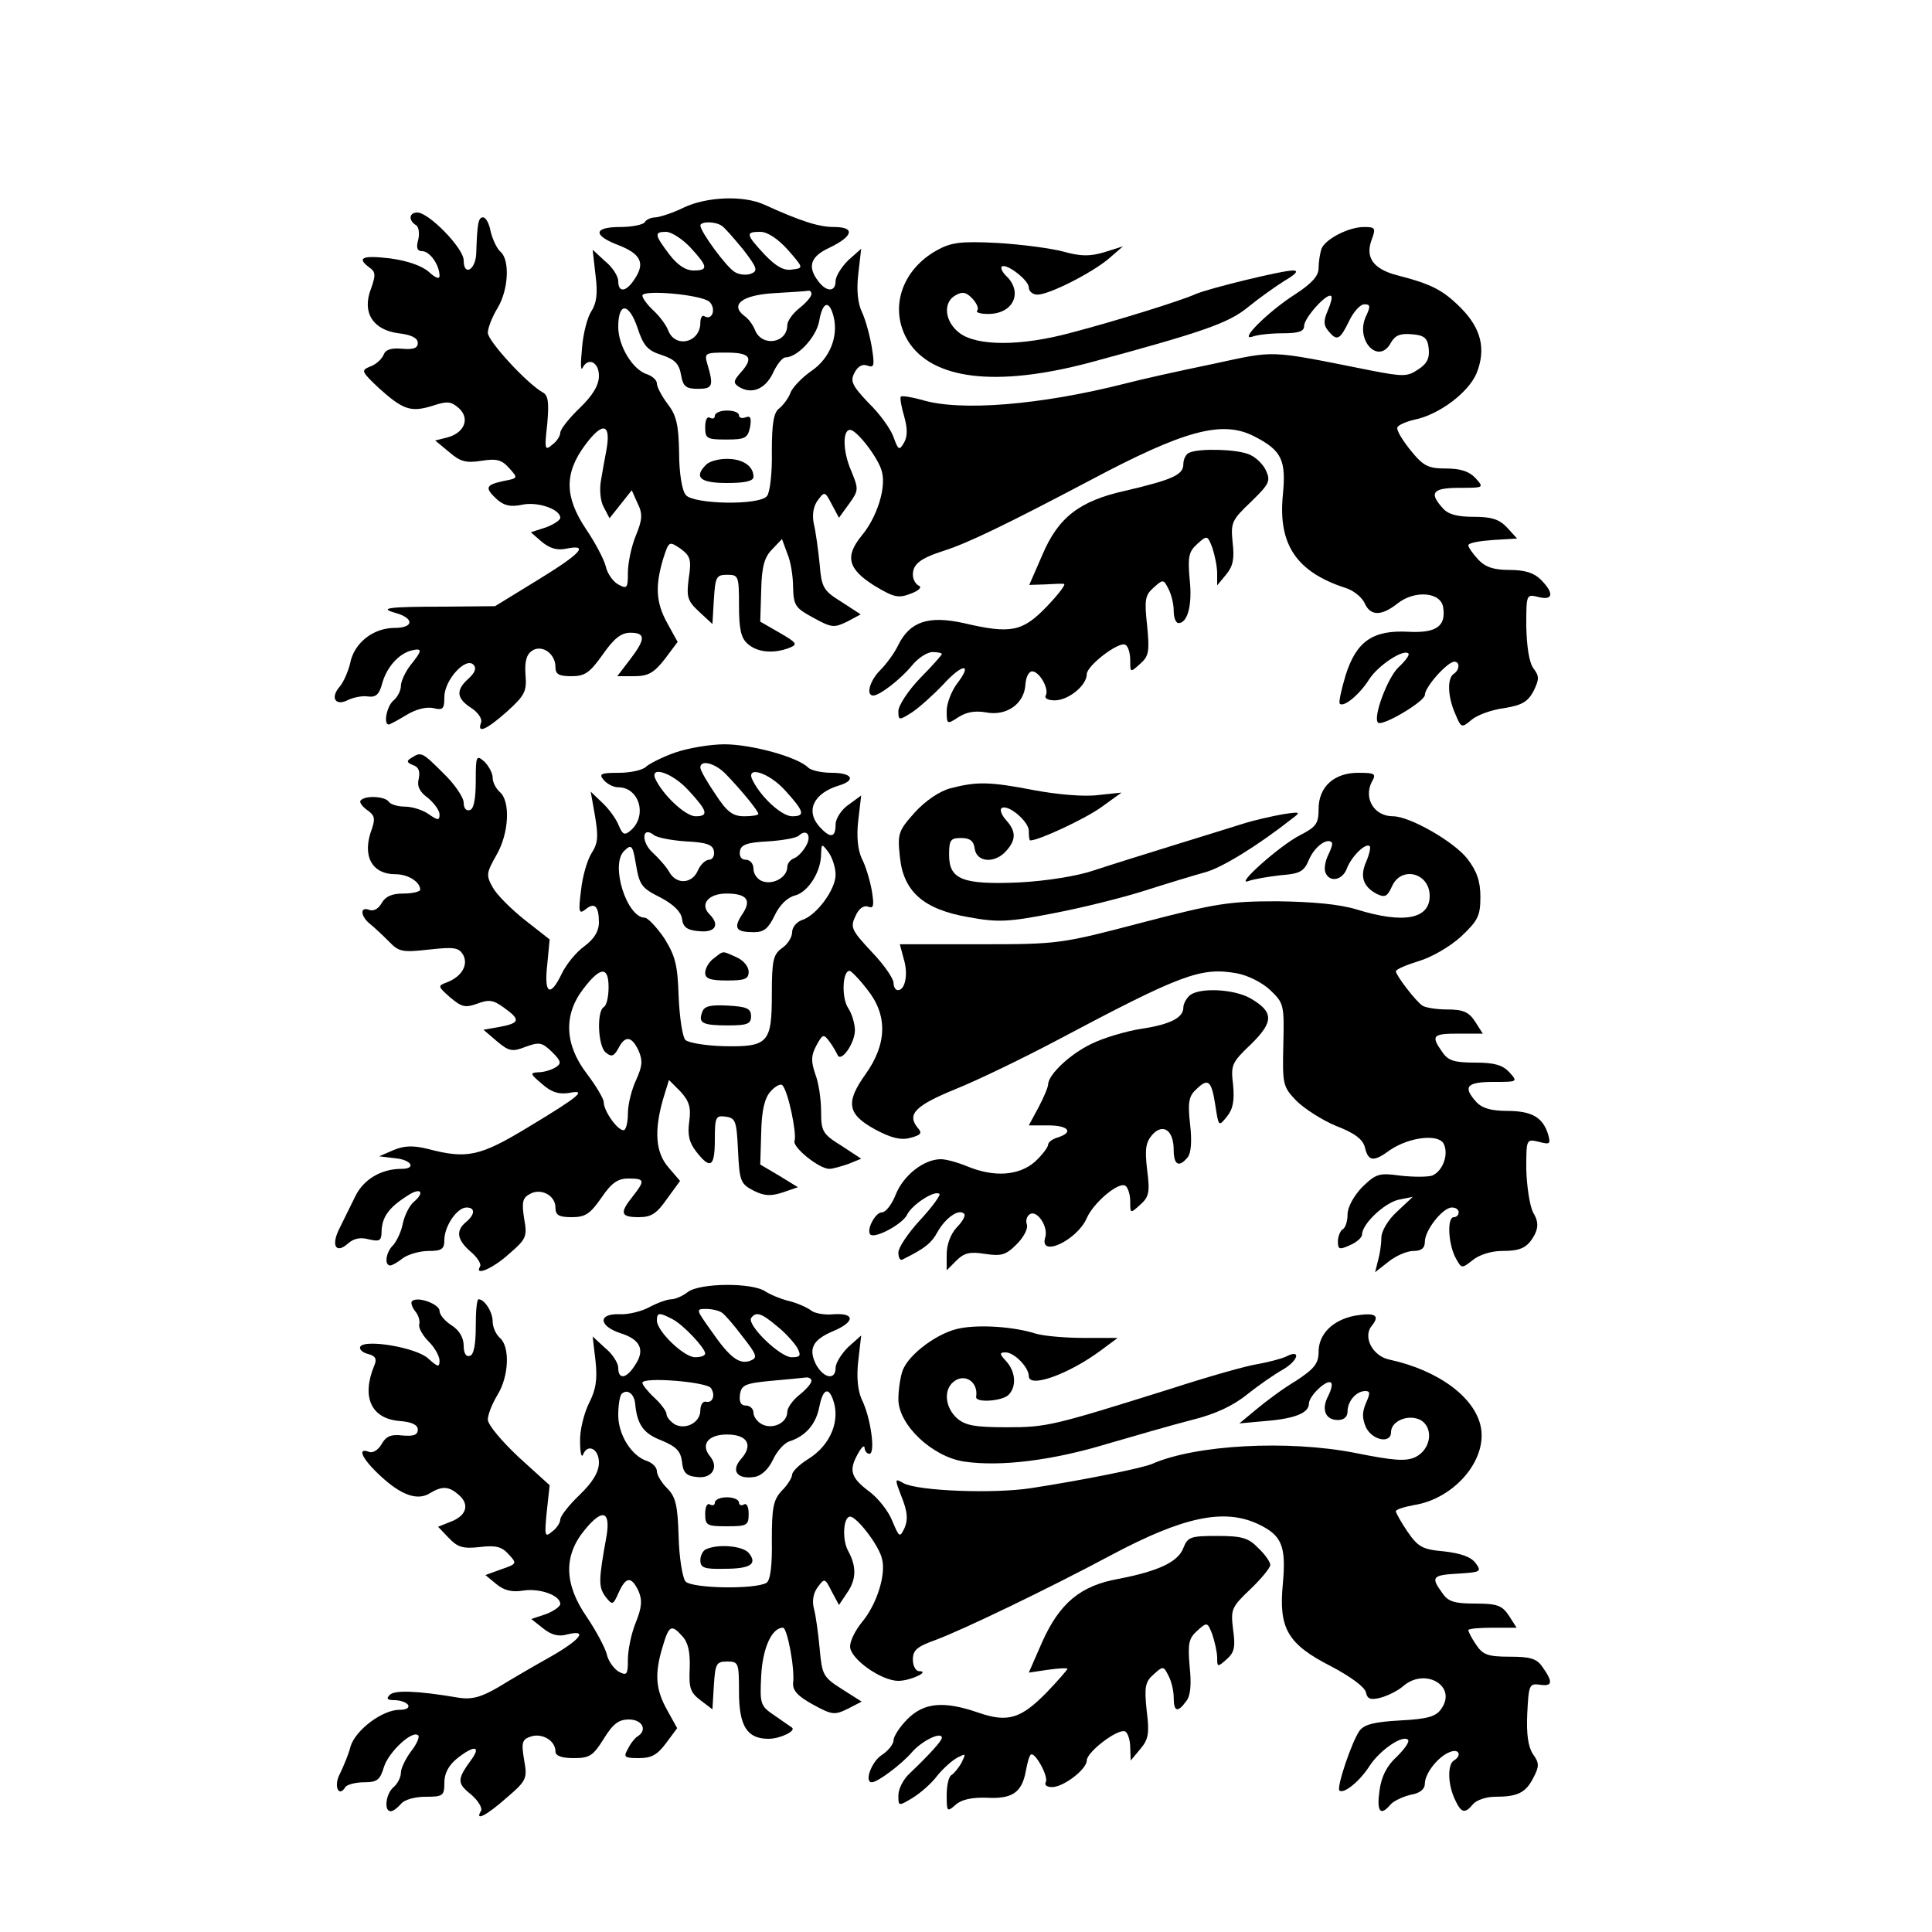
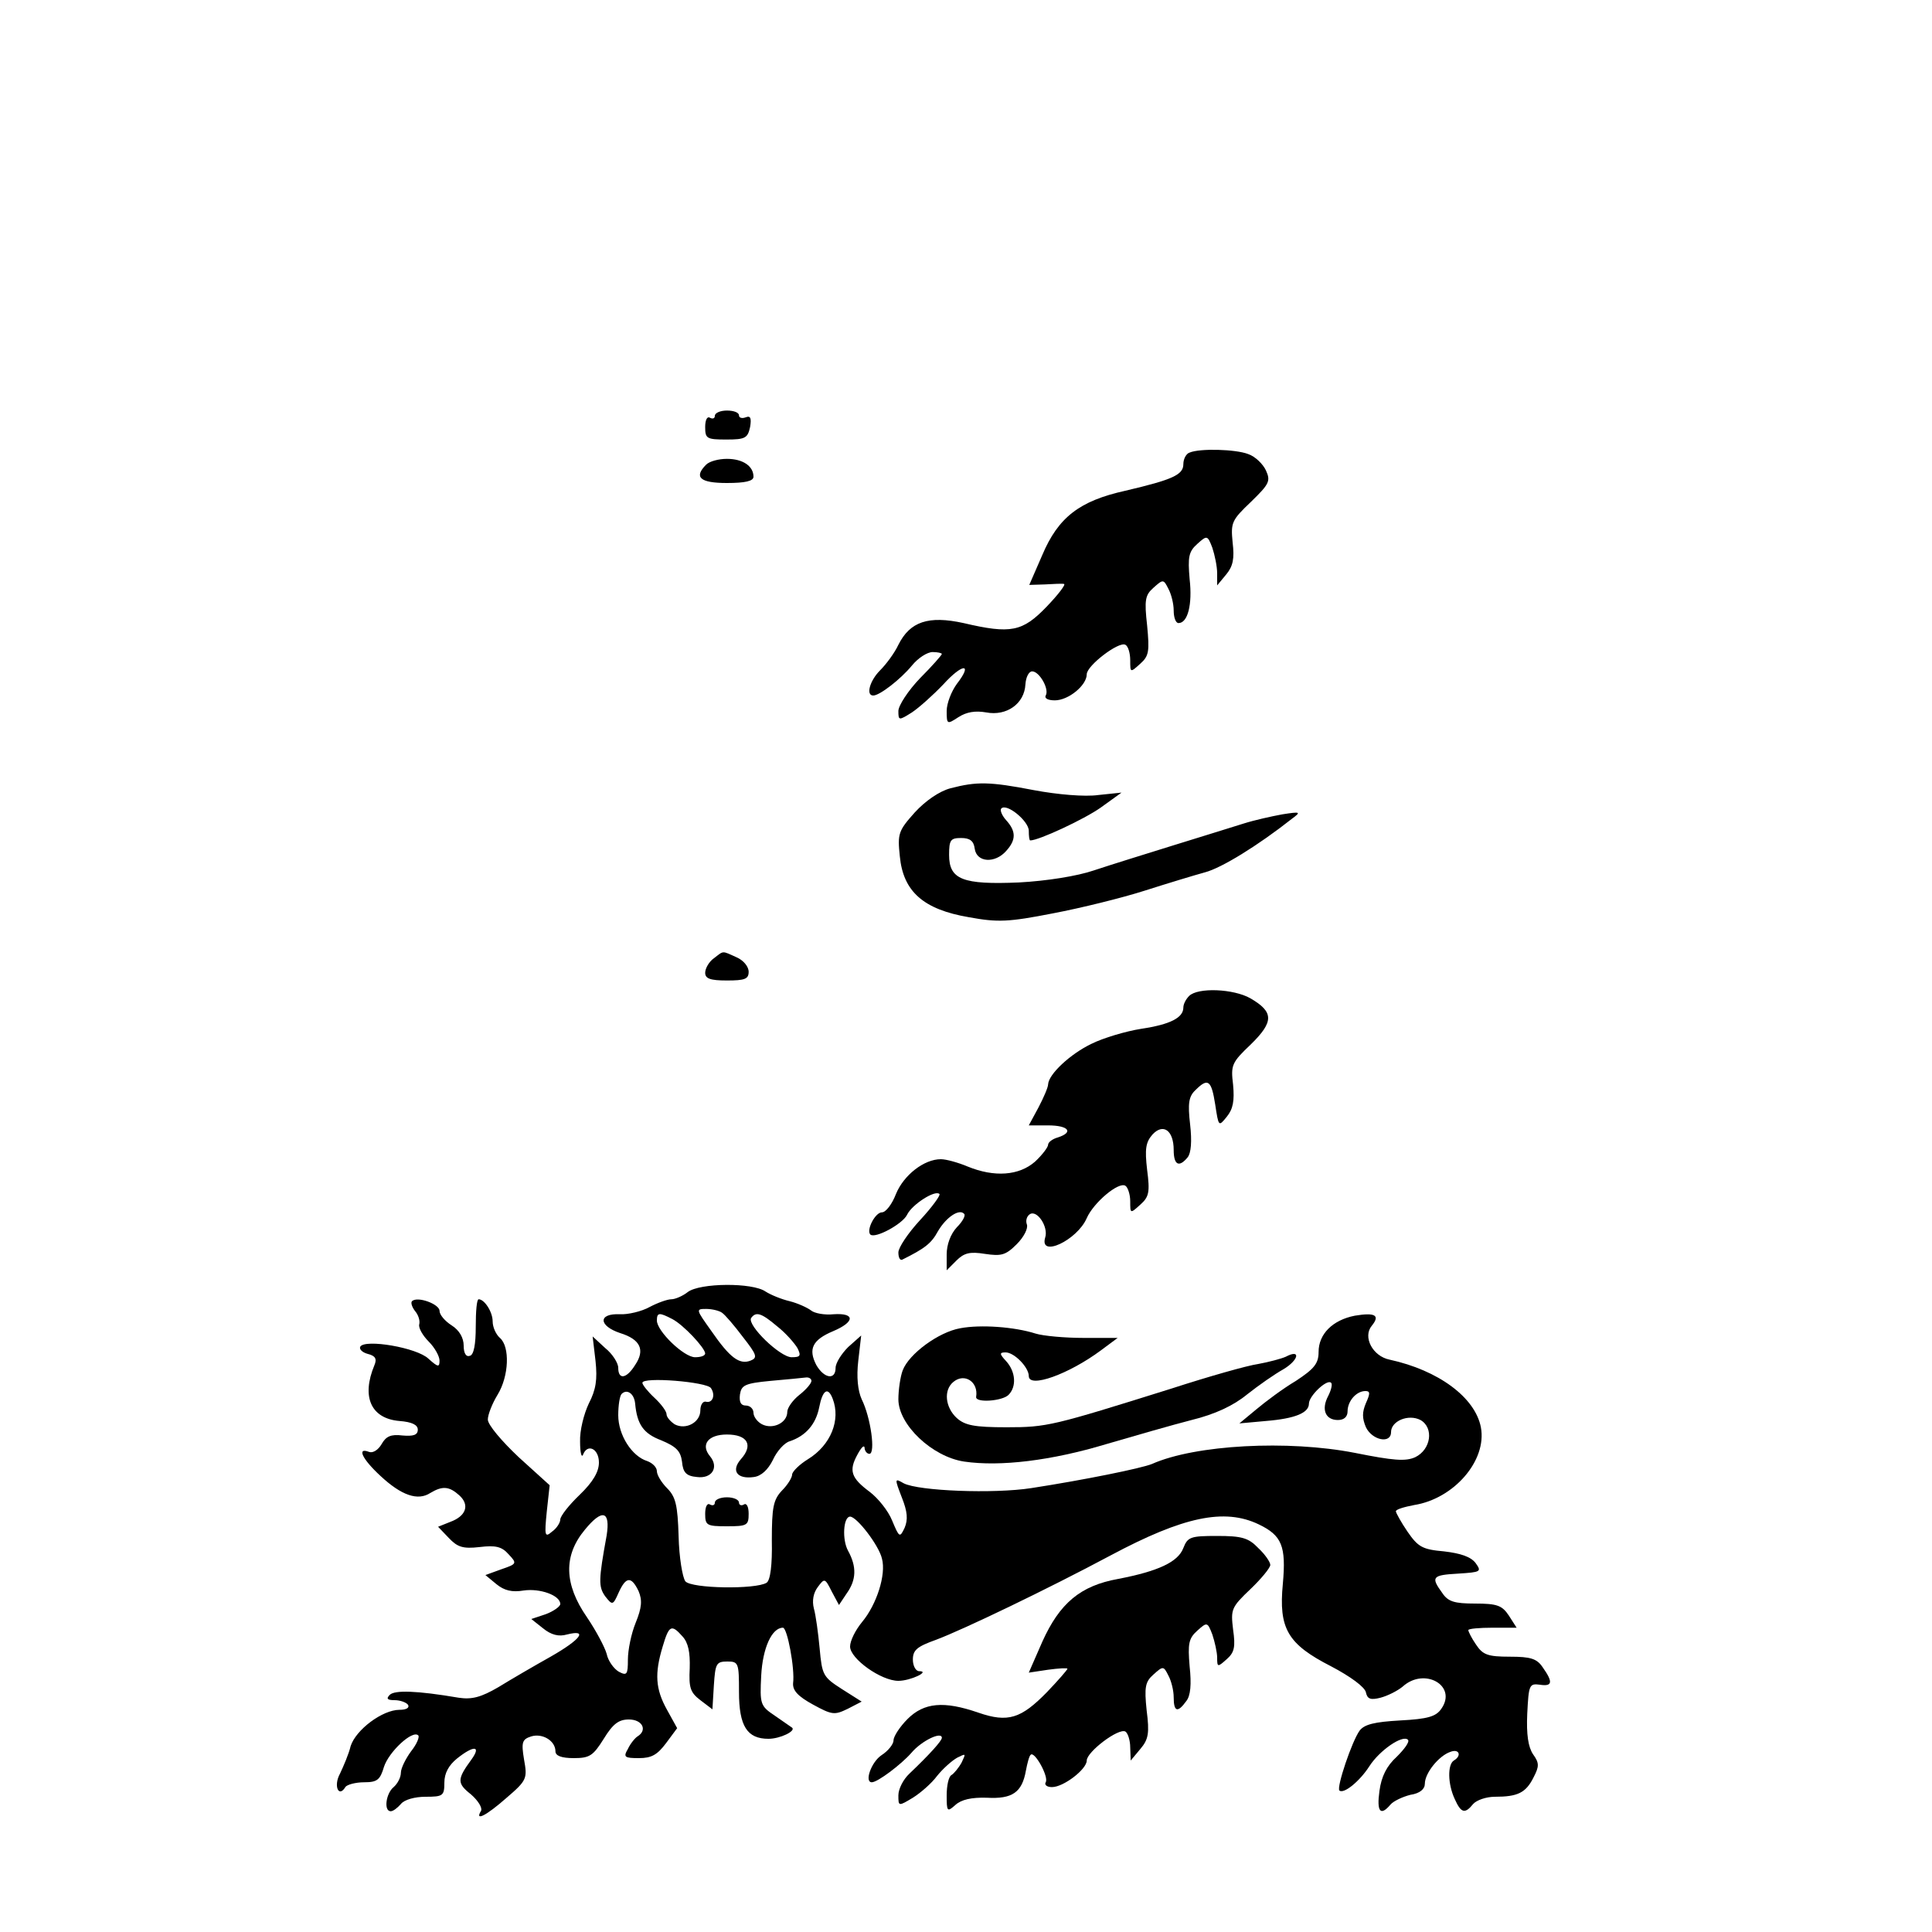
<svg xmlns="http://www.w3.org/2000/svg" version="1.0" width="400pt" height="400pt" viewBox="0 0 400 400" preserveAspectRatio="xMidYMid meet">
  <g transform="translate(0,400) scale(0.1,-0.1)" fill="#000000" stroke="none">
-     <path d="M1415 3570 c-22 -11 -48 -19 -57 -20 -9 0 -20 -4 -23 -10 -3 -5 -26 -10 -51 -10 -55 0 -57 -17 -5 -37 47 -18 57 -37 36 -69 -18 -29 -35 -31 -35 -6 0 10 -12 29 -27 41 l-26 24 6 -53 c5 -38 2 -58 -9 -75 -8 -12 -17 -47 -19 -76 -3 -30 -3 -48 1 -41 11 23 34 13 34 -16 0 -19 -12 -40 -40 -67 -22 -21 -40 -44 -40 -51 0 -6 -7 -18 -17 -25 -15 -13 -16 -9 -10 43 4 46 2 60 -10 66 -33 19 -113 106 -113 123 0 10 9 33 20 51 23 38 26 100 6 117 -7 6 -16 25 -20 41 -3 17 -10 30 -16 30 -10 0 -12 -14 -14 -74 -1 -35 -26 -49 -26 -15 0 25 -72 99 -96 99 -17 0 -19 -16 -3 -26 6 -3 8 -17 5 -30 -5 -17 -2 -24 8 -24 16 0 36 -29 36 -51 0 -8 -9 -4 -22 8 -15 13 -44 23 -80 28 -59 7 -70 1 -43 -19 13 -9 13 -16 3 -44 -19 -49 4 -85 57 -92 27 -3 40 -10 40 -20 0 -11 -9 -14 -33 -12 -23 2 -34 -2 -38 -13 -4 -9 -16 -20 -28 -24 -19 -8 -18 -10 19 -45 50 -45 66 -50 111 -36 30 10 38 9 54 -5 24 -22 11 -52 -25 -61 l-24 -6 29 -24 c23 -20 35 -23 67 -18 31 5 42 2 57 -15 19 -21 19 -21 -12 -27 -37 -8 -39 -14 -13 -38 15 -13 28 -16 52 -11 31 7 79 -9 79 -27 0 -5 -14 -14 -30 -20 l-31 -10 23 -20 c16 -13 31 -18 50 -14 49 10 31 -10 -59 -65 l-88 -54 -105 -1 c-117 0 -137 -3 -101 -13 39 -11 38 -31 -2 -31 -44 0 -84 -31 -92 -73 -4 -17 -14 -40 -22 -49 -20 -23 -8 -41 18 -27 11 5 29 9 41 7 16 -2 23 4 29 26 9 34 34 62 60 69 24 6 24 1 -1 -30 -11 -14 -20 -34 -20 -43 0 -10 -7 -23 -15 -30 -14 -11 -22 -50 -10 -50 2 0 19 9 37 20 20 12 41 17 55 14 20 -5 23 -2 23 23 0 35 44 83 60 67 7 -7 4 -16 -10 -29 -27 -24 -25 -41 6 -61 14 -9 23 -23 20 -30 -9 -24 11 -15 54 23 36 33 41 41 38 76 -2 28 2 42 14 50 20 13 48 -6 48 -34 0 -15 7 -19 33 -19 28 0 38 7 65 45 23 33 38 45 57 45 32 0 32 -13 -1 -56 l-26 -34 35 0 c29 0 41 7 63 35 l27 36 -21 38 c-24 43 -26 77 -9 134 12 37 12 37 36 21 20 -15 23 -22 17 -61 -5 -39 -3 -47 22 -70 l27 -25 3 51 c3 47 5 51 28 51 23 0 24 -3 24 -63 0 -49 4 -68 18 -80 20 -18 54 -21 87 -8 17 7 15 10 -21 31 l-40 23 2 65 c1 50 7 69 23 85 l20 21 11 -30 c7 -16 12 -47 12 -70 1 -38 5 -43 42 -63 38 -21 43 -21 70 -8 l28 15 -40 26 c-37 23 -41 29 -45 78 -3 29 -8 67 -12 83 -4 19 -1 37 8 49 14 19 15 19 29 -8 l15 -28 21 29 c20 28 20 30 4 69 -17 39 -18 84 -2 84 14 0 60 -60 66 -87 9 -34 -11 -95 -42 -132 -35 -43 -29 -69 27 -104 40 -24 49 -26 75 -16 16 6 23 13 17 16 -7 3 -13 13 -13 23 0 22 15 34 65 50 50 16 134 57 299 144 199 106 277 127 344 92 56 -29 65 -49 58 -121 -10 -102 28 -159 129 -192 17 -5 34 -19 40 -31 12 -28 35 -28 69 -1 36 28 90 23 94 -9 6 -39 -15 -53 -72 -50 -74 4 -108 -20 -130 -90 -9 -30 -15 -57 -12 -59 8 -8 41 19 61 51 19 29 71 63 81 53 3 -3 -7 -16 -21 -29 -22 -21 -53 -103 -42 -114 8 -9 96 43 97 57 0 17 47 69 61 69 12 0 11 -17 -1 -25 -14 -9 -13 -47 3 -83 12 -29 13 -30 34 -12 12 10 43 21 68 24 36 6 48 13 60 35 12 25 12 31 0 47 -9 12 -14 44 -15 87 0 67 0 67 25 61 31 -8 33 8 5 36 -14 14 -33 20 -65 20 -33 0 -50 6 -65 22 -11 12 -20 25 -20 29 0 5 23 9 51 11 l50 3 -21 23 c-16 17 -32 22 -69 22 -34 0 -53 5 -64 18 -29 32 -21 42 35 42 50 0 51 0 33 20 -13 14 -31 20 -61 20 -37 0 -47 5 -73 37 -17 21 -30 42 -28 48 2 5 18 12 35 16 51 10 112 56 129 96 20 50 10 93 -33 136 -37 37 -61 49 -131 67 -50 13 -67 37 -53 74 9 24 7 26 -16 26 -32 0 -80 -25 -88 -45 -3 -9 -6 -27 -6 -40 0 -16 -13 -31 -48 -54 -54 -34 -119 -98 -89 -88 10 4 39 7 63 7 33 0 44 4 44 15 0 17 48 70 56 62 3 -2 -1 -16 -7 -30 -9 -21 -9 -30 1 -42 18 -22 24 -19 43 20 9 19 23 35 32 35 12 0 13 -4 3 -25 -23 -50 27 -102 52 -54 9 15 19 19 43 17 26 -2 33 -8 35 -30 2 -19 -3 -31 -22 -43 -22 -15 -31 -15 -98 -2 -216 43 -194 42 -329 13 -68 -14 -149 -32 -179 -40 -177 -45 -343 -58 -421 -34 -22 6 -41 9 -44 7 -2 -3 1 -21 7 -41 7 -25 7 -41 0 -54 -10 -17 -12 -17 -22 11 -6 17 -29 49 -52 71 -34 36 -38 45 -29 62 7 14 17 19 27 15 14 -5 15 0 9 38 -4 24 -13 57 -20 72 -9 18 -12 46 -8 80 l6 52 -27 -24 c-14 -14 -26 -33 -26 -43 0 -23 -19 -23 -36 0 -23 30 -16 51 23 69 50 24 54 43 10 43 -32 0 -69 12 -144 46 -43 20 -120 17 -168 -6z m80 -38 c6 -4 25 -26 44 -49 29 -38 31 -44 15 -50 -9 -3 -24 -2 -33 4 -17 10 -70 82 -71 96 0 9 32 9 45 -1z m-66 -44 c37 -40 38 -48 7 -48 -17 0 -34 12 -50 33 -31 41 -32 47 -7 47 11 0 34 -15 50 -32z m202 -5 c33 -38 33 -38 9 -41 -17 -3 -33 6 -57 31 -39 42 -40 47 -9 47 15 0 36 -14 57 -37z m-162 -108 c14 -14 6 -39 -10 -30 -5 4 -9 -3 -9 -13 0 -42 -53 -54 -67 -15 -4 10 -17 28 -30 40 -13 12 -23 26 -23 31 0 13 123 2 139 -13z m211 16 c0 -5 -11 -18 -25 -29 -14 -11 -25 -27 -25 -35 0 -38 -53 -46 -67 -10 -4 10 -13 23 -22 29 -30 23 -5 43 61 47 35 2 66 4 71 5 4 1 7 -2 7 -7z m-310 -126 c27 -9 36 -18 40 -41 4 -24 10 -29 35 -29 31 0 33 6 19 53 -6 21 -3 22 40 22 50 0 57 -11 29 -42 -15 -17 -15 -21 -3 -29 26 -16 54 -5 70 28 8 18 20 33 26 33 25 0 64 42 70 75 7 41 21 45 30 9 10 -41 -8 -86 -46 -112 -19 -13 -38 -33 -43 -44 -4 -12 -15 -26 -23 -33 -12 -8 -16 -30 -16 -90 1 -44 -4 -85 -10 -92 -16 -20 -152 -17 -168 2 -8 9 -14 46 -14 88 -1 59 -6 78 -24 101 -12 16 -22 35 -22 42 0 7 -9 15 -20 19 -30 9 -60 59 -60 98 0 52 22 51 40 -2 12 -37 21 -47 50 -56z m-114 -194 c-4 -20 -9 -50 -12 -67 -3 -18 -1 -42 6 -54 l12 -23 23 29 23 29 12 -27 c11 -22 10 -34 -4 -68 -9 -22 -16 -56 -16 -76 0 -32 -2 -34 -20 -24 -11 6 -23 23 -26 38 -4 15 -22 49 -41 77 -44 66 -45 115 -2 173 36 49 54 46 45 -7z" />
    <path d="M1480 3139 c0 -5 -4 -7 -10 -4 -6 4 -10 -5 -10 -19 0 -24 3 -26 44 -26 39 0 44 3 49 26 3 18 1 24 -9 20 -8 -3 -14 -1 -14 4 0 6 -11 10 -25 10 -14 0 -25 -5 -25 -11z" />
    <path d="M1462 3038 c-26 -26 -13 -38 43 -38 38 0 55 4 55 13 0 22 -22 37 -55 37 -17 0 -36 -5 -43 -12z" />
-     <path d="M1940 3482 c-74 -41 -100 -122 -60 -188 50 -80 182 -96 375 -45 237 64 289 82 330 116 22 18 56 42 75 54 24 14 29 21 17 21 -23 0 -174 -37 -202 -49 -28 -13 -166 -56 -258 -80 -103 -28 -195 -28 -231 0 -31 24 -34 64 -7 78 14 8 22 6 35 -8 9 -10 13 -21 9 -24 -3 -4 7 -7 23 -7 51 0 72 43 39 77 -9 8 -14 18 -11 21 9 8 56 -28 56 -43 0 -8 8 -15 18 -15 24 0 111 44 147 74 l30 26 -38 -12 c-30 -9 -49 -9 -85 1 -26 7 -87 15 -137 18 -76 4 -96 1 -125 -15z" />
    <path d="M2463 3063 c-7 -2 -13 -13 -13 -24 0 -22 -22 -32 -120 -55 -95 -21 -139 -55 -172 -133 l-27 -62 32 1 c18 1 36 2 40 1 4 -1 -12 -22 -36 -47 -50 -52 -74 -57 -172 -34 -73 16 -111 3 -135 -45 -8 -17 -25 -40 -38 -53 -21 -21 -30 -52 -14 -52 13 0 56 33 80 62 13 16 32 28 43 28 10 0 19 -2 19 -4 0 -2 -20 -25 -45 -50 -25 -26 -45 -57 -45 -68 0 -20 1 -20 28 -3 15 10 44 36 65 58 40 44 62 45 28 1 -11 -15 -21 -40 -21 -56 0 -28 1 -28 24 -13 17 11 35 14 58 10 42 -8 79 18 81 58 1 15 7 27 14 27 15 0 36 -37 28 -50 -3 -6 5 -10 19 -10 28 0 66 31 66 54 0 18 67 69 80 61 6 -3 10 -18 10 -32 0 -26 0 -26 21 -7 18 16 19 26 14 79 -6 53 -4 63 13 78 20 18 21 18 31 -2 6 -11 11 -31 11 -45 0 -14 4 -26 10 -26 19 0 29 38 23 91 -4 46 -2 57 16 73 20 18 21 18 31 -8 5 -15 10 -39 10 -53 l0 -25 19 23 c14 17 17 33 13 66 -4 41 -2 46 38 84 38 37 41 43 31 65 -6 13 -22 29 -37 34 -26 10 -100 12 -121 3z" />
-     <path d="M1398 2442 c-26 -9 -53 -23 -60 -29 -6 -7 -32 -13 -56 -13 -38 0 -43 -2 -32 -15 7 -8 20 -15 30 -15 44 0 61 -60 25 -90 -12 -10 -16 -8 -24 11 -5 13 -20 34 -34 47 l-24 23 9 -51 c7 -42 6 -56 -7 -76 -9 -14 -19 -48 -22 -77 -6 -46 -4 -50 9 -40 19 16 28 7 28 -27 0 -18 -10 -34 -30 -49 -17 -12 -38 -38 -47 -57 -24 -50 -37 -42 -30 19 l5 52 -51 40 c-29 23 -59 53 -67 68 -14 25 -13 30 8 67 26 45 29 111 7 130 -8 7 -15 20 -15 30 0 9 -8 24 -17 33 -17 15 -18 12 -18 -40 0 -36 -4 -58 -12 -60 -8 -3 -13 4 -13 15 0 11 -19 39 -42 61 -44 44 -46 45 -66 32 -11 -6 -10 -10 3 -15 12 -4 15 -13 12 -28 -4 -15 1 -27 19 -40 13 -11 24 -26 24 -34 0 -13 -3 -13 -22 0 -12 9 -35 16 -50 16 -15 0 -30 5 -33 10 -7 11 -48 14 -58 3 -4 -3 2 -12 13 -20 16 -11 17 -18 10 -39 -21 -55 -1 -94 49 -94 26 0 51 -16 51 -32 0 -4 -16 -8 -35 -8 -24 0 -37 -6 -45 -20 -6 -11 -16 -17 -25 -14 -20 8 -19 -12 0 -28 9 -7 27 -24 40 -37 21 -22 28 -23 83 -17 53 6 62 4 71 -11 11 -21 -3 -45 -34 -57 -19 -7 -19 -8 7 -31 24 -20 31 -22 56 -13 24 9 33 8 55 -8 35 -25 34 -32 -8 -40 l-34 -6 28 -24 c25 -21 32 -22 60 -11 28 10 33 9 54 -11 19 -19 20 -24 7 -32 -8 -5 -24 -10 -35 -10 -18 -1 -18 -3 7 -24 19 -17 34 -22 55 -19 40 8 24 -6 -84 -71 -99 -60 -126 -66 -206 -45 -32 8 -50 7 -72 -2 l-30 -13 33 -4 c34 -3 45 -22 13 -22 -42 0 -79 -22 -96 -58 -10 -20 -24 -49 -32 -65 -18 -35 -8 -54 17 -32 12 11 26 14 44 9 22 -5 26 -3 26 17 1 29 15 49 53 73 28 19 38 8 13 -13 -8 -7 -18 -26 -22 -44 -3 -17 -13 -37 -20 -45 -15 -14 -19 -42 -6 -42 4 0 16 7 26 15 11 8 35 15 53 15 28 0 33 4 33 23 0 28 26 67 46 67 18 0 18 -14 -1 -30 -22 -18 -19 -37 10 -62 13 -11 22 -25 19 -30 -13 -21 26 -5 60 26 36 31 38 36 31 74 -5 33 -3 42 12 50 23 13 53 -3 53 -28 0 -16 7 -20 34 -20 28 0 38 7 61 40 21 31 34 40 56 40 34 0 35 -4 9 -37 -28 -35 -25 -43 13 -43 26 0 37 8 58 38 l27 37 -24 28 c-27 31 -30 76 -11 142 l12 39 24 -24 c18 -20 22 -33 18 -62 -4 -28 0 -44 15 -63 29 -37 38 -31 38 26 0 47 2 50 23 47 20 -3 22 -9 25 -70 3 -63 5 -69 32 -83 22 -11 35 -12 60 -4 l32 11 -39 24 -39 23 2 66 c1 47 7 72 20 86 10 11 21 16 24 12 12 -13 30 -100 25 -115 -5 -13 51 -58 72 -58 7 0 24 5 39 10 l27 11 -41 27 c-39 24 -42 30 -42 71 0 25 -5 59 -12 77 -9 27 -9 38 2 59 13 24 15 25 27 9 7 -9 14 -22 17 -28 7 -17 36 24 36 51 0 13 -6 34 -14 46 -14 21 -12 77 3 77 3 0 20 -17 36 -38 43 -53 42 -113 -3 -176 -42 -59 -38 -83 21 -115 32 -17 52 -22 71 -17 23 6 26 10 16 21 -23 28 -5 46 78 80 45 18 140 64 210 101 258 137 298 152 372 139 23 -4 53 -19 70 -35 28 -27 29 -30 27 -113 -2 -82 -1 -87 27 -116 16 -16 53 -40 82 -52 39 -15 56 -28 60 -45 7 -29 18 -30 52 -5 40 27 100 34 111 13 11 -22 -2 -57 -24 -66 -10 -3 -39 -3 -66 0 -44 6 -50 4 -79 -24 -17 -18 -30 -41 -30 -56 0 -13 -4 -28 -10 -31 -5 -3 -10 -15 -10 -25 0 -17 3 -18 25 -8 14 6 25 16 25 22 0 22 46 65 75 72 l30 6 -32 -30 c-19 -17 -33 -41 -33 -54 0 -13 -3 -34 -7 -48 l-6 -24 28 22 c15 12 38 22 51 22 17 0 24 6 24 19 0 24 37 71 56 71 8 0 14 -4 14 -10 0 -5 -4 -10 -10 -10 -14 0 -12 -53 3 -83 13 -24 13 -24 36 -6 13 11 39 19 60 19 41 0 54 7 69 35 7 15 7 27 -4 45 -7 14 -13 54 -14 89 0 63 0 63 26 57 23 -6 25 -5 19 16 -11 35 -34 48 -85 48 -33 0 -52 6 -63 18 -29 32 -21 42 35 42 50 0 51 0 33 20 -14 15 -31 20 -71 20 -43 0 -56 4 -68 22 -24 34 -20 38 34 38 l50 0 -16 25 c-13 20 -25 25 -58 25 -22 0 -46 4 -51 8 -14 9 -55 63 -55 71 0 4 21 13 47 21 27 8 65 30 88 51 35 33 40 43 40 82 0 32 -7 53 -27 79 -27 35 -119 88 -154 88 -39 0 -61 37 -44 71 10 17 7 19 -28 19 -50 0 -82 -29 -82 -75 0 -30 -5 -37 -38 -54 -42 -21 -138 -107 -107 -95 11 4 41 9 67 12 40 3 48 8 58 32 11 26 37 46 47 36 3 -2 -1 -14 -7 -26 -6 -12 -9 -28 -6 -36 8 -22 36 -17 45 9 10 25 39 53 47 45 2 -3 -1 -17 -7 -31 -14 -31 -7 -52 20 -67 18 -9 23 -7 33 15 19 43 78 28 78 -20 0 -48 -54 -58 -151 -28 -36 11 -91 16 -164 17 -99 0 -127 -4 -280 -44 -168 -44 -172 -45 -336 -45 l-166 0 8 -30 c10 -32 3 -65 -12 -65 -5 0 -9 7 -9 15 0 9 -20 38 -45 64 -42 45 -45 51 -34 74 7 16 17 23 26 20 12 -5 13 2 8 33 -4 22 -13 52 -21 67 -8 18 -11 45 -7 79 l6 51 -26 -19 c-15 -10 -27 -29 -27 -41 0 -28 -11 -29 -33 -5 -30 33 -13 70 41 86 35 11 26 26 -16 26 -21 0 -43 5 -49 11 -22 22 -118 48 -173 48 -30 0 -76 -8 -102 -17z m105 -45 c32 -33 67 -76 67 -82 0 -3 -13 -5 -29 -5 -24 0 -36 9 -60 46 -17 25 -31 49 -31 55 0 17 31 9 53 -14z m-77 -34 c39 -42 42 -53 14 -53 -19 0 -62 38 -81 73 -19 34 32 19 67 -20z m200 0 c39 -43 42 -53 14 -53 -21 0 -63 38 -81 73 -18 33 32 19 67 -20z m-206 -105 c43 -2 56 -7 58 -20 2 -10 -3 -18 -10 -18 -7 0 -18 -10 -23 -22 -12 -28 -44 -30 -59 -4 -6 11 -22 29 -35 41 -24 22 -22 56 3 36 6 -5 36 -11 66 -13z m249 -9 c-6 -11 -17 -23 -25 -26 -8 -3 -14 -11 -14 -18 0 -20 -27 -37 -50 -30 -11 3 -20 15 -20 26 0 11 -7 19 -16 19 -9 0 -14 7 -12 18 2 13 15 18 58 20 30 2 59 7 64 12 16 15 27 0 15 -21z m-353 -35 c8 -47 11 -52 53 -73 26 -14 41 -29 43 -43 2 -18 11 -24 36 -26 33 -3 43 13 21 35 -21 21 -2 43 35 43 43 0 53 -14 32 -44 -18 -28 -12 -36 25 -36 21 0 30 8 43 35 10 21 26 37 42 41 27 7 54 49 54 86 1 22 1 22 15 4 8 -11 15 -32 15 -47 0 -31 -40 -85 -70 -94 -11 -4 -20 -15 -20 -25 0 -10 -9 -25 -21 -33 -18 -13 -21 -25 -21 -95 0 -101 -7 -110 -100 -108 -37 1 -73 7 -79 13 -6 6 -12 46 -14 90 -2 66 -7 84 -30 121 -16 23 -34 42 -40 42 -37 0 -72 109 -43 138 15 15 18 12 24 -24z m-56 -258 c0 -19 -4 -38 -10 -41 -15 -9 -12 -81 4 -94 12 -10 17 -8 26 8 14 28 28 26 42 -4 9 -21 8 -32 -5 -61 -9 -19 -17 -50 -17 -69 0 -19 -4 -35 -9 -35 -13 0 -41 40 -41 58 0 7 -16 34 -35 59 -46 60 -49 122 -7 176 35 46 52 47 52 3z" />
    <path d="M1478 2016 c-10 -7 -18 -21 -18 -30 0 -12 10 -16 45 -16 37 0 45 3 45 18 0 11 -11 24 -25 30 -31 14 -26 14 -47 -2z" />
-     <path d="M1454 1905 c-9 -23 0 -28 53 -28 40 0 48 3 48 19 0 16 -9 20 -48 22 -36 2 -49 -1 -53 -13z" />
+     <path d="M1454 1905 z" />
    <path d="M1968 2368 c-23 -6 -52 -26 -74 -50 -34 -38 -36 -44 -31 -91 7 -73 49 -110 143 -126 60 -11 82 -10 174 8 58 11 143 32 190 47 47 15 103 32 125 38 34 9 109 55 180 111 19 14 18 15 -20 9 -22 -4 -58 -12 -80 -19 -22 -7 -87 -27 -145 -45 -58 -18 -132 -41 -165 -52 -35 -12 -99 -22 -155 -25 -117 -5 -145 6 -145 57 0 31 3 35 25 35 18 0 26 -6 28 -22 4 -29 42 -31 65 -5 21 23 21 41 0 64 -9 10 -13 21 -10 24 11 12 57 -26 57 -46 0 -11 1 -20 3 -20 18 0 112 44 146 68 l43 31 -48 -5 c-28 -4 -85 1 -133 10 -93 18 -119 18 -173 4z" />
    <path d="M2462 1938 c-7 -7 -12 -17 -12 -24 0 -21 -27 -35 -87 -44 -32 -5 -79 -19 -103 -31 -44 -21 -89 -63 -90 -84 0 -6 -9 -27 -20 -48 l-20 -37 40 0 c42 0 54 -14 20 -25 -11 -3 -20 -10 -20 -15 0 -5 -12 -21 -27 -35 -33 -29 -84 -33 -140 -10 -19 8 -44 15 -55 15 -35 0 -77 -33 -93 -72 -8 -21 -21 -38 -29 -38 -14 0 -33 -37 -24 -46 10 -9 67 22 76 41 10 21 58 52 67 43 3 -2 -15 -27 -40 -54 -25 -27 -45 -57 -45 -67 0 -10 3 -17 8 -15 46 23 60 33 74 59 17 29 44 47 54 36 4 -3 -3 -16 -15 -28 -13 -14 -21 -36 -21 -56 l0 -33 20 20 c16 16 28 19 59 14 34 -5 43 -3 66 20 15 15 24 33 21 41 -3 8 0 17 6 21 15 10 39 -26 32 -48 -13 -43 66 -6 86 40 14 32 66 76 80 67 5 -3 10 -18 10 -32 0 -26 0 -26 21 -7 18 16 20 26 14 72 -5 43 -3 57 11 73 22 24 44 9 44 -32 0 -31 11 -37 29 -15 7 9 9 33 5 68 -5 43 -3 58 11 71 26 26 33 21 41 -30 7 -46 7 -46 24 -25 13 16 16 33 13 66 -5 41 -3 46 37 84 48 47 47 67 -1 95 -35 20 -109 23 -127 5z" />
    <path d="M1424 1325 c-10 -8 -26 -15 -34 -15 -8 0 -28 -7 -45 -16 -16 -9 -45 -16 -62 -15 -45 2 -44 -24 1 -39 42 -13 52 -35 31 -66 -18 -29 -35 -31 -35 -6 0 10 -12 29 -27 41 l-26 24 6 -51 c4 -38 1 -59 -14 -88 -10 -21 -19 -56 -18 -79 0 -22 3 -34 6 -27 9 24 33 13 33 -16 0 -19 -12 -40 -40 -67 -22 -21 -40 -44 -40 -51 0 -6 -7 -18 -17 -25 -15 -13 -16 -9 -11 41 l6 55 -64 58 c-35 33 -64 67 -64 78 0 10 9 33 20 51 24 39 26 100 5 118 -8 7 -15 22 -15 34 0 20 -17 46 -29 46 -4 0 -6 -25 -6 -57 0 -36 -4 -58 -12 -60 -8 -3 -13 5 -13 21 0 16 -9 32 -25 42 -14 9 -25 22 -25 30 0 14 -46 31 -57 20 -3 -3 0 -12 6 -20 7 -8 11 -20 9 -28 -2 -7 7 -23 20 -36 12 -12 22 -30 22 -39 0 -14 -3 -14 -23 4 -24 23 -131 41 -141 25 -3 -5 4 -12 15 -15 16 -4 20 -10 14 -24 -27 -65 -7 -110 52 -115 26 -2 38 -8 38 -18 0 -11 -9 -14 -32 -12 -24 3 -34 -2 -43 -18 -7 -12 -18 -19 -26 -16 -26 10 -14 -15 24 -50 43 -40 77 -52 103 -35 25 15 39 14 60 -5 22 -20 14 -43 -19 -55 l-25 -10 22 -23 c18 -19 29 -23 64 -19 33 4 46 1 60 -15 18 -19 17 -20 -15 -31 l-33 -12 23 -19 c16 -13 32 -17 56 -13 34 5 76 -10 76 -28 0 -5 -14 -15 -30 -21 l-30 -10 24 -19 c17 -14 33 -18 50 -13 44 11 29 -10 -34 -46 -34 -19 -82 -47 -108 -63 -36 -21 -55 -26 -82 -22 -88 15 -133 16 -143 6 -8 -8 -5 -11 10 -11 12 0 25 -5 28 -10 3 -6 -4 -10 -18 -10 -35 0 -90 -41 -101 -75 -4 -17 -15 -42 -22 -57 -14 -25 -3 -51 11 -28 3 5 21 10 39 10 27 0 33 5 41 32 10 31 59 77 71 65 3 -3 -3 -18 -15 -33 -11 -15 -21 -35 -21 -44 0 -10 -7 -23 -15 -30 -16 -13 -21 -50 -6 -50 5 0 14 7 21 15 7 9 29 15 51 15 36 0 39 2 39 29 0 20 9 36 26 50 35 28 51 27 30 -2 -30 -41 -30 -49 -1 -72 15 -13 24 -28 21 -34 -14 -23 11 -10 53 27 42 36 43 40 36 79 -6 36 -4 42 15 48 23 7 50 -9 50 -31 0 -9 12 -14 38 -14 33 0 40 5 62 40 19 31 31 40 52 40 28 0 39 -22 18 -35 -5 -3 -15 -15 -20 -26 -10 -17 -7 -19 23 -19 26 0 38 7 56 31 l23 31 -21 38 c-24 43 -26 75 -9 131 13 44 18 47 41 21 12 -13 16 -33 15 -66 -2 -40 1 -50 22 -66 l25 -19 3 50 c3 45 5 49 28 49 23 0 24 -3 24 -63 0 -71 17 -97 61 -97 24 0 57 16 49 23 -3 2 -19 13 -36 25 -30 20 -31 24 -28 83 3 57 22 99 45 99 9 0 25 -85 21 -115 -1 -15 10 -27 41 -44 40 -22 45 -22 72 -9 l29 15 -41 26 c-39 25 -41 29 -46 84 -3 32 -8 69 -12 83 -4 16 -1 32 8 44 14 19 15 19 29 -9 l15 -28 16 24 c20 28 21 55 3 88 -13 23 -10 71 4 71 14 0 60 -60 66 -87 9 -33 -11 -95 -41 -131 -14 -17 -25 -39 -25 -51 0 -25 64 -71 100 -71 25 0 67 20 43 20 -7 0 -13 11 -13 24 0 20 9 27 48 41 56 21 229 104 362 175 150 80 235 98 306 64 48 -23 57 -45 50 -123 -9 -93 10 -125 100 -171 40 -21 70 -43 72 -54 3 -14 10 -16 30 -11 15 4 35 14 46 23 45 41 114 2 80 -46 -11 -16 -28 -21 -85 -24 -53 -3 -74 -8 -84 -21 -16 -22 -48 -117 -42 -124 9 -8 42 19 62 50 21 33 69 66 80 55 4 -4 -7 -19 -23 -35 -21 -19 -32 -41 -36 -71 -6 -43 2 -53 23 -28 6 7 25 16 41 20 20 3 30 12 30 23 0 22 29 58 53 66 18 7 24 -8 7 -18 -13 -8 -13 -48 2 -80 13 -29 21 -31 38 -10 7 8 27 15 45 15 47 0 64 8 80 40 12 23 12 30 -1 48 -10 15 -14 41 -12 84 3 59 4 63 26 60 26 -4 28 5 6 36 -12 18 -25 22 -68 22 -46 0 -56 4 -70 25 -9 13 -16 27 -16 30 0 3 23 5 50 5 l50 0 -16 25 c-14 21 -24 25 -70 25 -43 0 -56 4 -68 22 -24 33 -21 37 33 40 47 3 49 4 36 22 -10 13 -31 20 -65 24 -45 4 -54 9 -76 41 -13 19 -24 39 -24 42 0 4 17 9 38 13 82 13 151 92 138 161 -12 62 -88 118 -189 140 -35 7 -56 47 -37 70 18 22 7 28 -35 21 -46 -9 -75 -38 -75 -75 0 -24 -9 -35 -47 -60 -27 -16 -63 -43 -82 -59 l-35 -29 55 5 c61 5 89 17 89 36 0 16 38 52 46 43 3 -3 0 -15 -6 -27 -15 -28 -6 -50 20 -50 13 0 20 7 20 18 0 21 18 42 37 42 10 0 10 -5 1 -25 -8 -19 -8 -31 0 -50 13 -27 52 -35 52 -10 0 23 36 38 61 25 28 -16 22 -61 -11 -77 -20 -9 -45 -7 -125 9 -138 27 -330 17 -420 -23 -22 -9 -140 -33 -250 -50 -78 -12 -233 -6 -264 10 -19 11 -19 10 -4 -29 12 -30 13 -46 6 -63 -10 -21 -11 -21 -26 15 -8 20 -29 46 -46 59 -39 29 -44 44 -26 77 8 15 14 21 15 15 0 -7 5 -13 10 -13 13 0 3 75 -16 113 -8 18 -11 46 -7 80 l6 52 -27 -24 c-14 -14 -26 -33 -26 -43 0 -26 -24 -22 -40 6 -17 33 -8 52 35 70 45 19 46 38 1 35 -19 -2 -40 2 -47 8 -8 6 -28 15 -44 19 -17 4 -39 13 -50 20 -27 19 -136 18 -161 -1z m71 -43 c6 -4 25 -26 43 -50 29 -37 31 -43 16 -49 -23 -9 -43 6 -81 61 -32 45 -33 46 -11 46 13 0 28 -4 33 -8z m-103 -13 c23 -12 67 -59 68 -71 0 -5 -9 -8 -21 -8 -23 0 -79 54 -79 76 0 17 5 17 32 3z m217 -15 c18 -14 36 -35 42 -45 8 -16 6 -19 -12 -19 -24 0 -92 66 -84 81 10 14 21 11 54 -17z m-137 -128 c10 -15 3 -32 -11 -28 -6 1 -11 -7 -11 -18 0 -25 -30 -41 -53 -29 -9 6 -17 15 -17 21 0 6 -11 21 -25 34 -14 13 -25 27 -25 31 0 13 134 2 142 -11z m208 15 c0 -5 -11 -18 -25 -29 -14 -11 -25 -27 -25 -35 0 -23 -30 -37 -52 -26 -10 5 -18 16 -18 24 0 8 -7 15 -16 15 -10 0 -14 7 -12 23 3 19 10 23 63 28 33 3 66 6 73 7 6 1 12 -2 12 -7z m-365 -47 c4 -43 17 -62 54 -76 31 -13 40 -22 43 -44 2 -23 9 -30 31 -32 31 -4 46 20 27 43 -20 24 -4 45 35 45 43 0 55 -22 29 -51 -21 -24 -8 -42 27 -37 15 2 29 15 39 35 8 18 24 36 35 39 33 11 54 35 61 70 7 36 18 44 28 18 17 -44 -4 -96 -51 -125 -18 -11 -33 -26 -33 -32 0 -6 -9 -21 -21 -33 -18 -19 -21 -35 -21 -103 1 -51 -3 -83 -11 -88 -23 -14 -155 -12 -168 3 -6 8 -13 50 -14 93 -2 65 -6 82 -24 100 -11 11 -21 27 -21 35 0 8 -9 17 -20 21 -32 10 -60 54 -60 95 0 20 3 40 7 44 11 11 26 1 28 -20z m-59 -273 c-17 -93 -17 -106 -3 -126 15 -19 16 -19 28 8 15 33 26 34 41 3 8 -19 7 -34 -6 -66 -9 -22 -16 -56 -16 -76 0 -31 -2 -34 -19 -25 -10 6 -22 22 -25 37 -4 14 -22 48 -41 76 -47 68 -49 127 -4 181 36 44 53 39 45 -12z" />
    <path d="M1480 889 c0 -5 -4 -7 -10 -4 -6 4 -10 -5 -10 -19 0 -24 3 -26 45 -26 42 0 45 2 45 26 0 14 -4 23 -10 19 -5 -3 -10 -1 -10 4 0 6 -11 11 -25 11 -14 0 -25 -5 -25 -11z" />
-     <path d="M1463 793 c-7 -2 -13 -13 -13 -23 0 -16 8 -19 50 -18 54 0 69 10 50 33 -12 14 -61 19 -87 8z" />
    <path d="M1988 1250 c-45 -8 -106 -53 -119 -87 -5 -13 -9 -41 -9 -60 0 -53 70 -119 136 -129 75 -11 181 2 294 36 58 17 138 40 177 50 49 12 87 30 115 53 24 19 57 42 75 52 32 19 37 43 5 26 -9 -4 -35 -11 -57 -15 -22 -3 -103 -26 -180 -51 -246 -77 -257 -80 -341 -80 -67 0 -86 4 -103 19 -24 22 -28 58 -7 75 23 19 52 0 47 -31 -2 -13 54 -9 67 4 17 17 15 48 -5 70 -14 15 -14 18 -1 18 18 0 48 -31 48 -49 0 -26 83 4 149 53 l35 26 -71 0 c-38 0 -83 4 -99 9 -44 14 -114 19 -156 11z" />
    <path d="M2450 795 c-11 -29 -52 -48 -135 -64 -78 -14 -121 -50 -157 -130 l-28 -64 40 6 c22 3 40 4 40 2 0 -2 -19 -24 -43 -49 -53 -54 -80 -63 -141 -42 -72 25 -113 21 -147 -13 -16 -16 -29 -36 -29 -44 0 -8 -11 -22 -25 -31 -21 -14 -36 -56 -20 -56 12 0 61 37 82 61 21 25 63 45 63 31 0 -6 -24 -33 -67 -74 -13 -12 -23 -32 -23 -45 0 -23 0 -23 30 -5 16 10 39 30 50 45 12 15 31 32 42 38 18 9 18 9 9 -10 -6 -11 -16 -23 -21 -26 -6 -3 -10 -22 -10 -42 0 -34 1 -35 18 -20 12 11 33 16 65 15 53 -3 73 11 81 56 3 16 7 31 10 33 8 8 38 -46 31 -57 -3 -5 2 -10 13 -10 24 0 72 37 72 55 0 18 66 68 80 60 5 -3 10 -18 10 -33 l1 -27 20 24 c17 20 19 33 13 80 -5 48 -3 59 14 74 20 18 21 18 31 -2 6 -11 11 -31 11 -45 0 -30 8 -33 26 -8 9 11 11 35 7 72 -4 47 -2 58 16 74 20 18 21 18 31 -8 5 -15 10 -37 10 -48 0 -20 1 -20 20 -3 16 14 18 26 13 61 -5 42 -4 46 36 84 22 21 41 44 41 50 0 6 -11 22 -25 35 -20 21 -34 25 -85 25 -55 0 -61 -2 -70 -25z" />
  </g>
</svg>